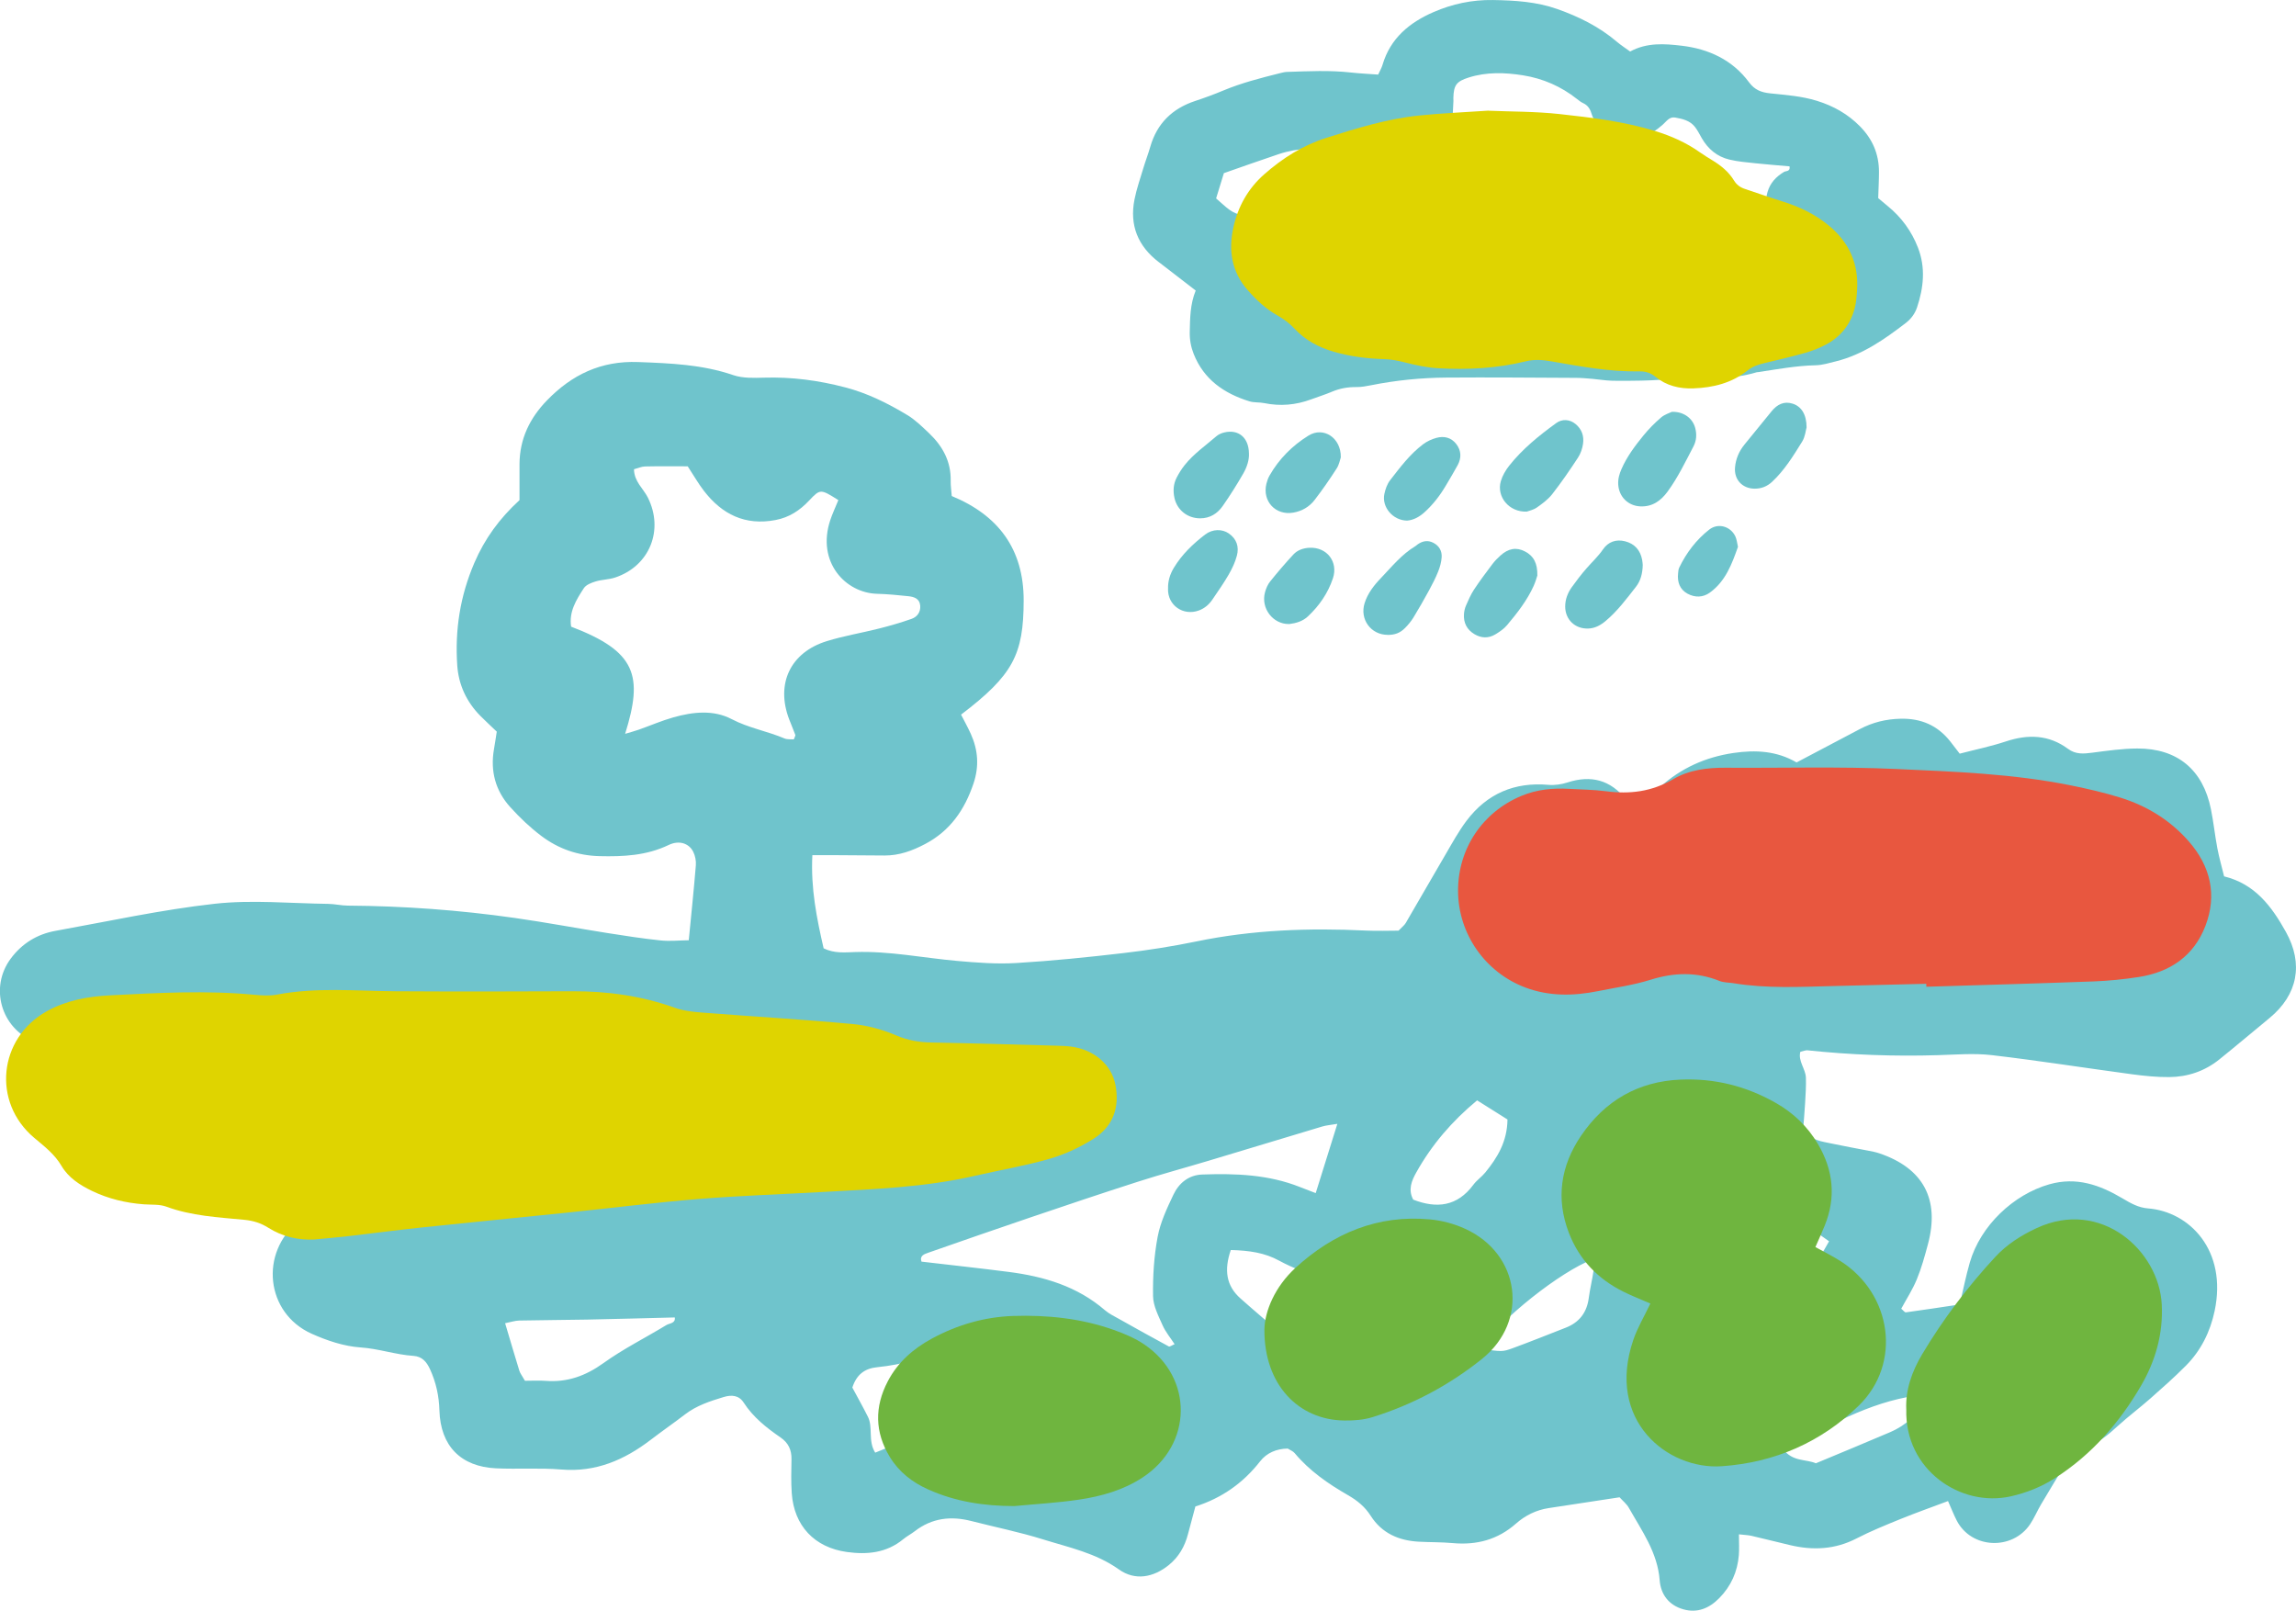
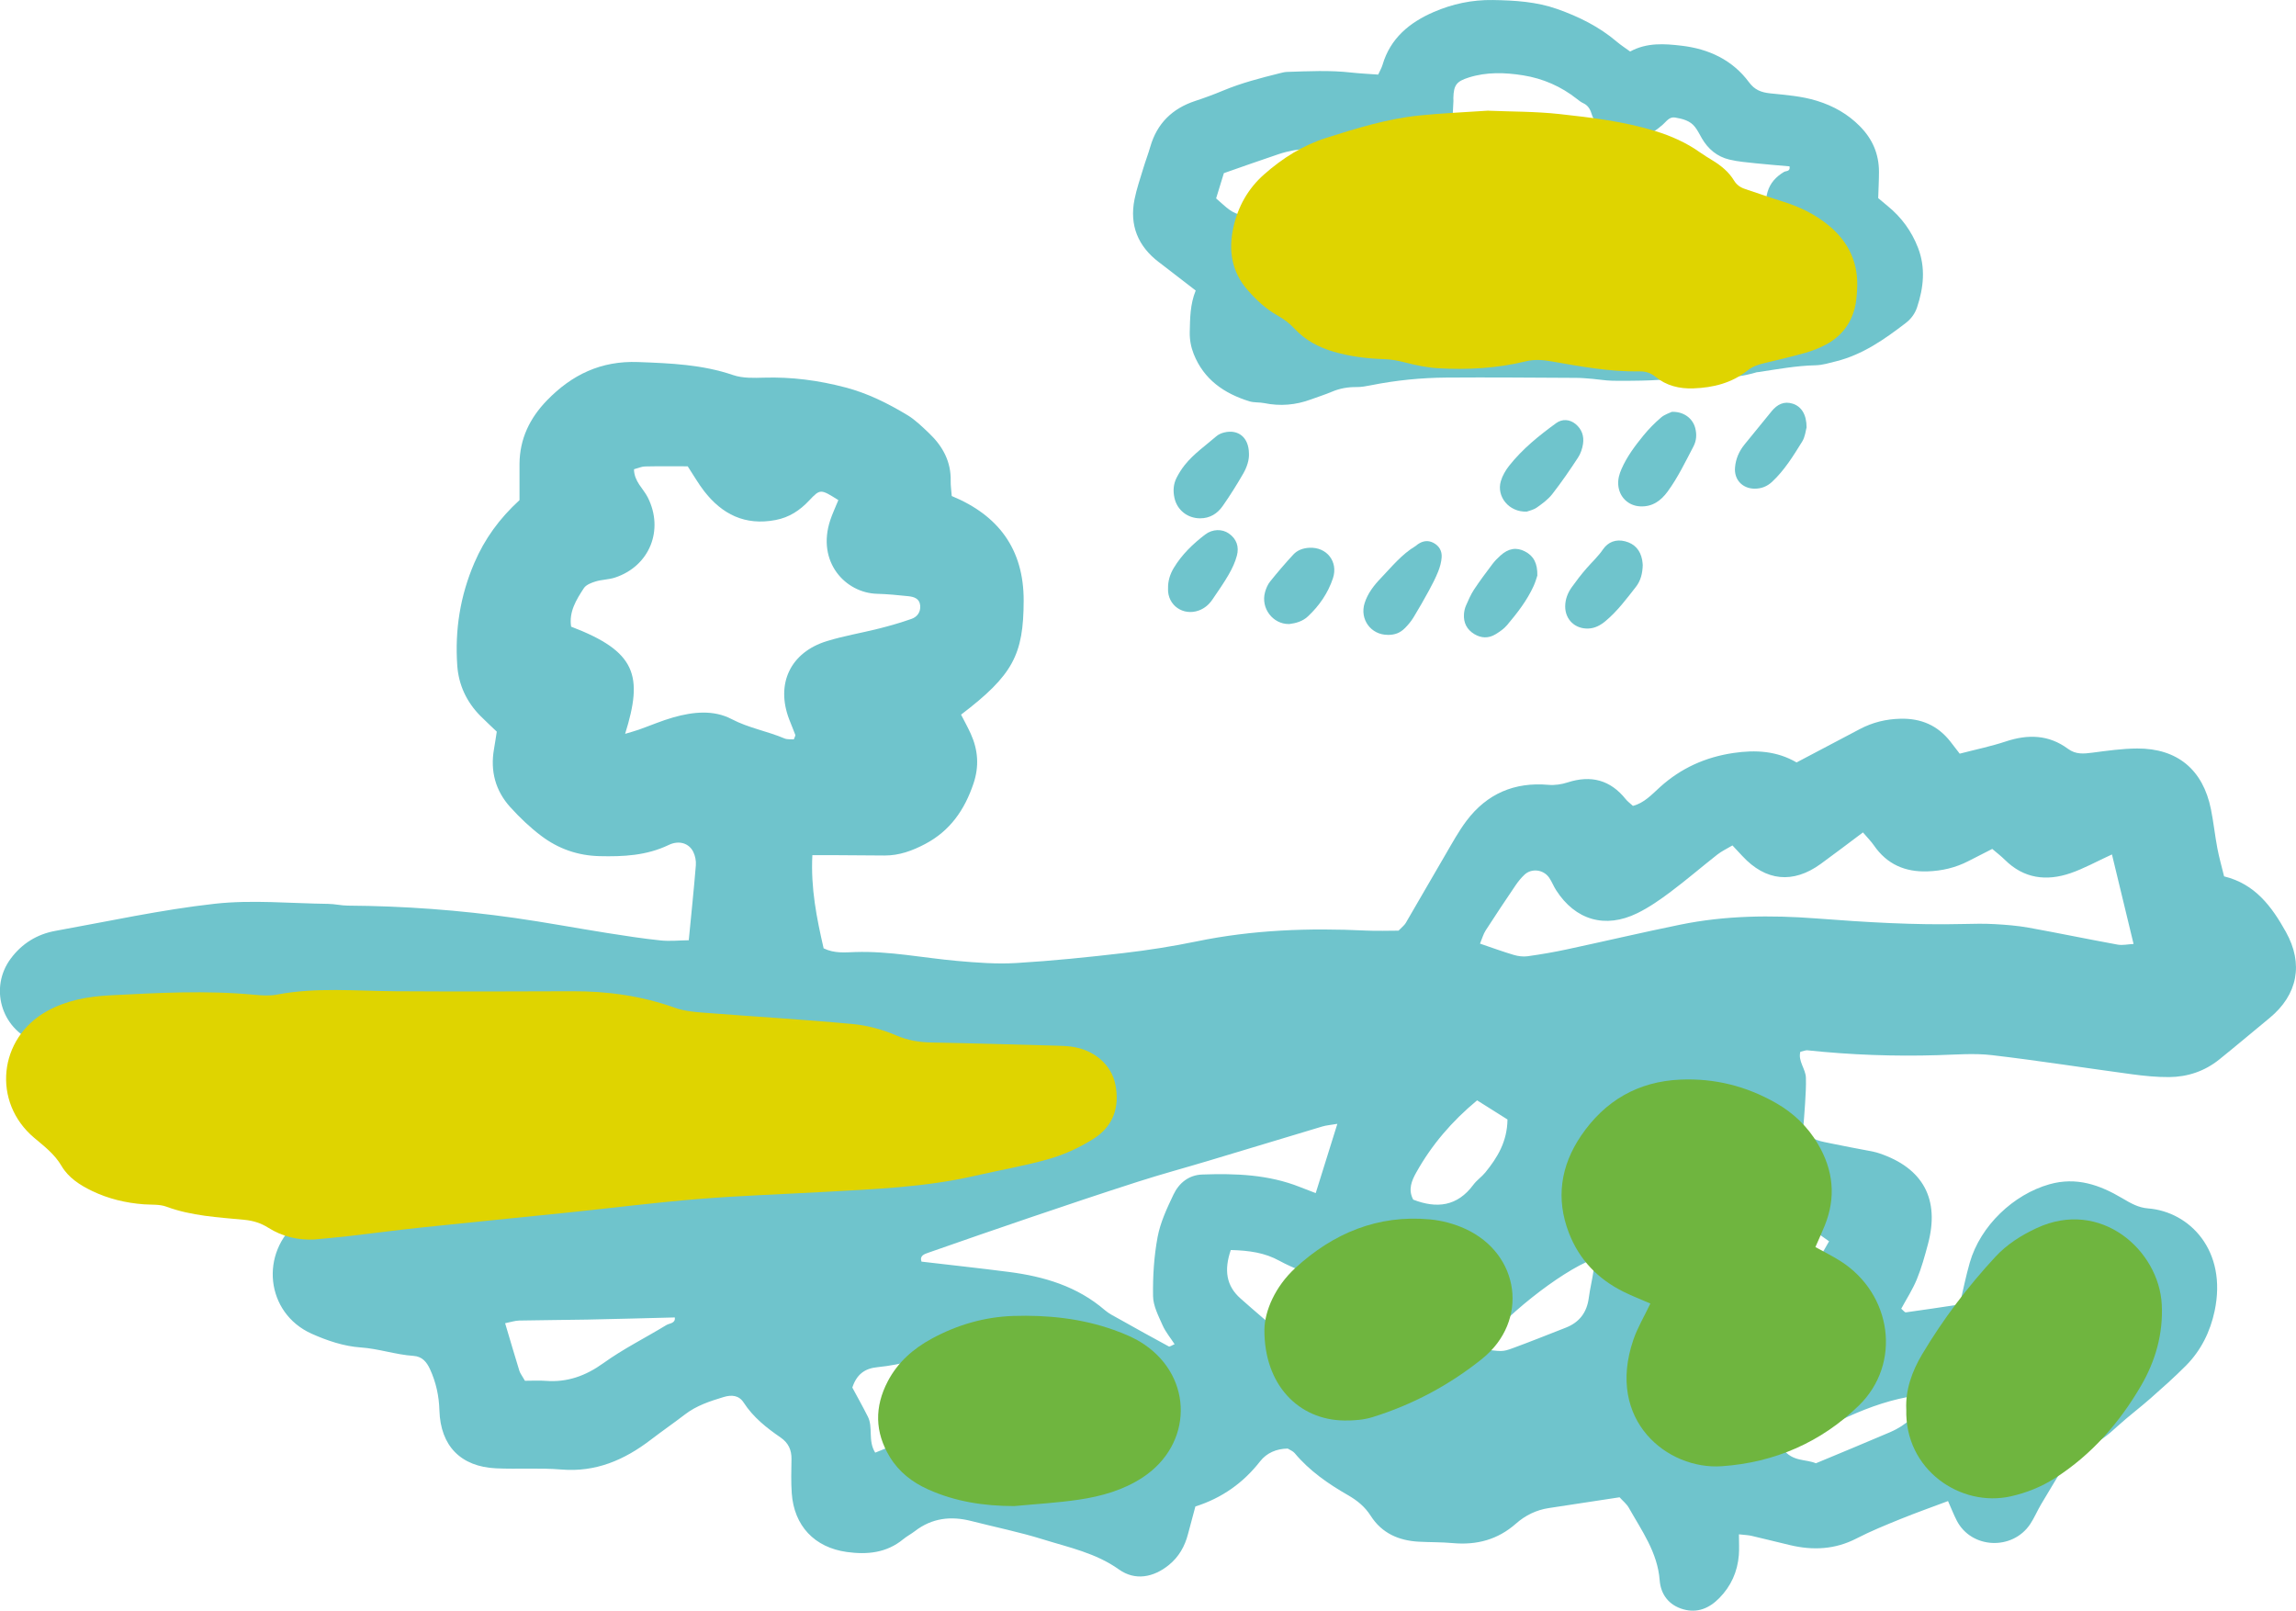
<svg xmlns="http://www.w3.org/2000/svg" version="1.1" viewBox="0 0 866.24 607.63">
  <defs>
    <style>
      .cls-1, .cls-2, .cls-3, .cls-4, .cls-5 {
        stroke-width: 0px;
      }

      .cls-1, .cls-3 {
        fill: #6fc4cc;
      }

      .cls-2 {
        fill: #e8573f;
      }

      .cls-2, .cls-3, .cls-4, .cls-5 {
        mix-blend-mode: multiply;
      }

      .cls-4 {
        fill: #6fb53f;
      }

      .cls-5 {
        fill: #dfd400;
      }

      .cls-6 {
        isolation: isolate;
      }
    </style>
  </defs>
  <g class="cls-6">
    <g id="Laag_1" data-name="Laag 1">
      <g>
        <path class="cls-3" d="M259.86,354.7c.96-9.91,1.92-19.08,2.67-28.26.14-1.68-.24-3.61-.99-5.11-1.59-3.18-5.3-4.46-9.24-2.57-8.37,4.02-17.1,4.44-26.15,4.22-8.24-.21-15.49-2.79-21.88-7.59-4.25-3.19-8.17-6.94-11.75-10.89-5.59-6.17-7.6-13.6-6.15-21.88.37-2.09.67-4.19,1.05-6.61-2.11-2.02-4.18-3.92-6.16-5.91-5.24-5.29-8.25-11.74-8.75-19.09-.91-13.35,1.08-26.16,6.45-38.66,3.92-9.12,9.45-16.71,17.04-23.68,0-4.44-.03-9.06,0-13.67.07-9.44,3.87-17.27,10.36-23.96,9.41-9.7,20.38-14.98,34.37-14.46,12.2.46,24.2.92,35.91,4.93,3.58,1.22,7.75,1.07,11.63.96,10.44-.31,20.58,1.03,30.7,3.69,8.45,2.22,16.04,6.02,23.37,10.44,3.02,1.82,5.62,4.4,8.2,6.85,5.12,4.87,8.3,10.67,8.14,17.99-.04,1.76.24,3.54.4,5.69,17.54,7.24,27.17,19.96,27.13,39.45-.04,20.43-4.04,28.1-23.62,43.02,1.19,2.34,2.54,4.74,3.67,7.24,2.76,6.1,3.21,12.26,1.02,18.75-3.33,9.88-8.78,17.83-18.24,22.81-4.84,2.55-9.77,4.36-15.27,4.34-6.79-.03-13.58-.1-20.37-.14-2.09-.01-4.17,0-6.91,0-.65,12.53,1.65,23.84,4.25,35.16,4.12,2,8.12,1.52,11.95,1.4,12.93-.41,25.56,2.2,38.33,3.34,7.45.66,15.01,1.25,22.45.8,13.52-.81,27.01-2.19,40.47-3.76,9.21-1.07,18.41-2.52,27.48-4.39,21.16-4.38,42.49-5.13,63.97-4.09,4.23.2,8.49.03,12.25.03,1.28-1.34,2.2-2,2.72-2.89,5.05-8.62,9.99-17.3,15.05-25.92,2.52-4.3,4.92-8.72,7.91-12.68,7.71-10.19,18.06-14.64,30.87-13.52,2.38.21,4.95-.17,7.23-.91,8.84-2.86,16.15-.95,21.98,6.37.64.81,1.53,1.43,2.67,2.48,4.22-1.07,7.12-4.28,10.21-7.08,7.93-7.17,17.15-11.32,27.74-12.88,8.38-1.23,16.36-.78,23.79,3.57,8.14-4.29,16-8.42,23.84-12.57,4.82-2.55,9.9-3.8,15.41-3.92,7.73-.17,13.94,2.5,18.72,8.54,1.09,1.38,2.15,2.79,3.58,4.64,5.87-1.53,11.76-2.74,17.43-4.62,8.35-2.77,16.21-2.55,23.43,2.8,2.93,2.17,5.89,1.87,9.15,1.45,5.64-.73,11.32-1.56,16.99-1.58,15.13-.06,24.79,8.02,27.78,22.88.99,4.89,1.5,9.88,2.43,14.79.66,3.47,1.64,6.87,2.54,10.57,11.71,2.86,17.99,11.4,23.31,20.95,6.71,12.04,4.49,23.71-6.17,32.49-6.33,5.22-12.6,10.52-18.99,15.66-5.48,4.4-11.9,6.56-18.86,6.62-4.62.04-9.28-.43-13.87-1.04-17.68-2.37-35.32-5.16-53.04-7.24-6.69-.78-13.57-.19-20.36.01-16.46.5-32.86-.1-49.23-1.83-.66-.07-1.36.27-2.66.55-.96,3.49,1.98,6.44,2.09,9.77.11,3.19-.12,6.4-.3,9.6-.2,3.53-.53,7.05-.77,10.18,3.09,3.96,7.13,4.29,10.9,5.1,4.53.97,9.11,1.77,13.66,2.66,1.4.28,2.82.53,4.17.99,16.61,5.6,22.93,17.34,18.38,34.31-1.2,4.48-2.44,8.99-4.2,13.26-1.59,3.86-3.91,7.43-5.87,11.06.74.61,1.3,1.44,1.74,1.38,6.69-.91,13.36-1.94,20.32-2.98,1.3-5.48,2.33-10.71,3.8-15.8,4.02-13.94,16.49-25.69,30.01-29.53,10.24-2.91,19.06.25,27.52,5.26,3.13,1.85,6.01,3.55,9.76,3.84,15.62,1.23,29.93,15.84,25.08,38.71-1.66,7.82-5.15,14.9-10.84,20.62-4.27,4.3-8.82,8.33-13.37,12.35-4.02,3.54-8.32,6.76-12.28,10.36-3.74,3.39-7.44,6.69-12.5,7.95-2.94.73-5.02,2.66-6.56,5.19-3.33,5.48-6.67,10.95-9.93,16.47-1.45,2.45-2.55,5.13-4.13,7.49-6.72,9.99-22.17,9.28-27.66-1.35-1.13-2.18-2.02-4.49-3.31-7.39-6.09,2.29-12.04,4.39-17.88,6.76-5.62,2.28-11.27,4.58-16.65,7.35-8.08,4.17-16.38,4.56-24.99,2.53-4.87-1.14-9.71-2.39-14.58-3.51-1.29-.3-2.64-.33-4.79-.58,0,3.01.16,5.44-.03,7.84-.51,6.27-2.94,11.71-7.39,16.23-3.8,3.86-8.3,5.73-13.6,4.21-5.37-1.53-8.47-5.56-8.88-10.96-.8-10.48-6.74-18.64-11.62-27.3-.83-1.48-2.28-2.62-3.51-3.99-9.09,1.39-17.88,2.74-26.66,4.06-4.74.71-8.89,2.75-12.43,5.87-6.87,6.07-14.83,8.17-23.83,7.35-4.27-.39-8.57-.3-12.86-.53-7.55-.41-13.93-3.2-18.11-9.76-2.19-3.44-5.08-5.78-8.59-7.8-7.45-4.28-14.51-9.15-20.1-15.85-.65-.78-1.76-1.17-2.62-1.72-4.27.06-7.95,1.65-10.43,4.83-6.35,8.12-14.34,13.81-24.41,17.02-.96,3.59-1.91,7-2.79,10.42-1.2,4.63-3.45,8.59-7.2,11.64-5.84,4.75-12.78,6.02-18.84,1.7-8.74-6.23-18.9-8.31-28.71-11.37-8.85-2.76-17.98-4.6-26.97-6.9-7.71-1.98-14.87-1.16-21.32,3.81-1.41,1.09-3.03,1.92-4.4,3.05-6.3,5.19-13.62,5.88-21.29,4.81-12.19-1.7-19.9-9.88-20.76-22.16-.3-4.27-.17-8.58-.1-12.86.06-3.5-1.19-6.16-4.12-8.18-5.32-3.65-10.33-7.62-13.92-13.16-1.8-2.78-4.54-3.01-7.6-2.08-5.15,1.56-10.21,3.21-14.56,6.56-4.25,3.26-8.66,6.31-12.92,9.57-9.95,7.61-20.73,12.28-33.7,11.2-8.17-.68-16.44-.07-24.65-.45-13.25-.62-20.95-8.4-21.36-21.82-.16-5.5-1.27-10.57-3.52-15.51-1.27-2.78-2.97-4.87-6.26-5.09-6.75-.45-13.16-2.73-20.01-3.19-6.25-.43-12.65-2.58-18.44-5.18-17.34-7.79-19.74-30.57-4.82-42.48,6.69-5.34,14.71-7.19,22.79-8.68,20.43-3.77,41.03-5.57,61.83-5.08,11.08.26,22.17.02,33.24.29,10.43.26,20.61-1.74,30.87-2.98,1.72-.21,3.38-.93,5.54-1.56-.62-12.18-.14-24.25-4.12-36.21-4-.74-7.8-1.82-11.67-2.1-21.04-1.55-41.81-4.8-62.55-8.69-13.27-2.49-26.78-4.09-40.39-4.41-8.91-.21-17.83-1.03-26.71-1.87-17.86-1.68-35.6-1.65-53.43.94-14.12,2.05-28.43,2.76-42.64,4.24-4.4.46-8.57,0-12.61-1.63-12.52-5.07-16.89-20.4-8.86-31.25,4.22-5.7,9.95-9.25,16.9-10.5,20-3.6,39.93-7.98,60.09-10.22,14.09-1.56,28.52-.14,42.8.04,2.49.03,4.97.65,7.45.66,21.09.14,42.08,1.68,62.95,4.65,11.66,1.66,23.24,3.84,34.87,5.68,6.7,1.06,13.41,2.1,20.15,2.8,3.44.36,6.95-.02,10.58-.07ZM316.29,188.66c-6.68-4.19-6.81-4.31-11.01.16-3.54,3.76-7.5,6.37-12.67,7.36-11.49,2.2-20.22-2.14-27.06-11.04-2.13-2.77-3.87-5.84-6.09-9.22-5.47,0-10.79-.07-16.11.05-1.31.03-2.6.64-4.16,1.06.08,4.67,3.51,7.25,5.21,10.63,6.18,12.28.69,25.93-12.38,30.23-2.34.77-4.93.74-7.29,1.46-1.62.49-3.62,1.26-4.46,2.55-2.88,4.39-5.68,8.96-4.79,14.51,24.62,9.38,27.22,18.49,20.37,40.43,2.04-.62,3.63-1.03,5.18-1.58,4.36-1.54,8.63-3.4,13.07-4.65,7.34-2.06,15.07-2.92,21.94.68,6.4,3.35,13.4,4.52,19.91,7.28,1.1.47,2.49.27,3.54.36.38-1.05.67-1.42.58-1.66-.74-1.98-1.56-3.92-2.32-5.88-5.14-13.41.42-25.28,14.21-29.53,6.45-1.99,13.16-3.09,19.71-4.75,4.12-1.04,8.23-2.23,12.24-3.64,2.13-.75,3.46-2.55,3.27-4.98-.22-2.72-2.36-3.35-4.53-3.58-3.9-.41-7.81-.8-11.73-.9-11.95-.31-22.91-12-17.68-27.78.78-2.35,1.85-4.61,3.05-7.56ZM796.8,322.34c-5.96,2.74-10.66,5.37-15.67,7.08-9.09,3.1-17.59,2.04-24.75-5.07-1.45-1.44-3.1-2.68-4.74-4.09-3.29,1.68-6.15,3.11-8.98,4.58-4.84,2.51-9.97,3.7-15.43,3.89-8.52.29-15.31-2.68-20.22-9.78-1.13-1.63-2.56-3.05-4.15-4.92-5.64,4.22-10.74,8.11-15.93,11.88-10.46,7.59-20.78,6.52-29.56-2.96-1.18-1.27-2.36-2.53-3.75-4.01-2.13,1.27-4.07,2.17-5.71,3.46-5.9,4.63-11.59,9.54-17.59,14.03-3.98,2.99-8.14,5.89-12.59,8.07-12.14,5.95-23.4,2.61-30.64-8.68-.96-1.5-1.6-3.21-2.6-4.68-2.12-3.11-6.6-3.69-9.3-1.18-1.29,1.2-2.43,2.62-3.43,4.09-3.8,5.61-7.57,11.25-11.24,16.95-.89,1.39-1.33,3.06-2.14,4.99,4.63,1.57,8.63,3.04,12.71,4.25,1.66.49,3.53.74,5.23.51,4.94-.69,9.87-1.53,14.75-2.58,14.3-3.06,28.54-6.42,42.87-9.34,16.93-3.46,34.12-3.65,51.25-2.35,18.52,1.41,37.03,2.57,55.61,2.1,3.93-.1,7.87-.17,11.79.05,4.26.24,8.54.58,12.74,1.33,11.23,2.02,22.4,4.36,33.62,6.4,1.85.34,3.85-.14,6.01-.25-2.76-11.41-5.33-22.07-8.16-33.79ZM496.4,450.09c2.84-9.09,5.34-17.08,8.16-26.12-2.47.43-4.14.54-5.71,1.01-14.32,4.28-28.61,8.64-42.93,12.93-8.87,2.66-17.81,5.07-26.62,7.9-13.57,4.35-27.08,8.9-40.58,13.48-12.82,4.34-25.6,8.8-38.38,13.26-1.6.56-3.45,1.13-2.68,3.4,11.06,1.3,22.02,2.48,32.95,3.89,13.28,1.71,25.81,5.42,36.24,14.42,1.6,1.38,3.59,2.32,5.45,3.37,6.2,3.48,12.41,6.94,18.67,10.32.35.19,1.13-.42,2.19-.85-1.57-2.42-3.42-4.61-4.53-7.13-1.56-3.54-3.55-7.31-3.6-11-.12-7.45.35-15.02,1.72-22.33,1.03-5.51,3.53-10.83,5.97-15.96,2.07-4.36,5.75-7.41,10.87-7.59,12.52-.45,24.96-.01,36.84,4.71,1.61.64,3.24,1.25,5.99,2.31ZM420.66,537.9c-2.47-1.68-4.91-3.79-7.72-5.14-7.42-3.58-14.23-7.97-20.74-13.03-2.94-2.28-6.93-3.59-10.65-4.42-5.89-1.32-12.03-1.49-17.91-2.83-6.5-1.48-12.67-.75-18.97.81-4.47,1.1-9.02,2.04-13.6,2.48-4.88.47-7.89,2.79-9.5,7.69,1.89,3.53,3.97,7.23,5.88,11.02,2.02,4.02-.07,9.06,2.75,13.54,2.48-1.03,4.44-1.75,6.32-2.64,10.64-5.05,21.6-6.31,33.27-4.08,13.27,2.54,26.59,4.77,39.56,8.7,2.91.88,6.02,1.09,9.29,1.64.8-3.12,1.57-5.48,1.97-7.89.28-1.7.05-3.49.05-5.84ZM464.35,471.58c-2.57,7.55-1.75,13.48,3.68,18.28,5.6,4.95,11.23,9.87,17.15,14.41,1.82,1.4,4.76,2.38,6.96,2.04,7.02-1.07,13.96-2.72,20.86-4.44,2.55-.63,3.39-3.86,1.89-6.18-.95-1.48-2-3.06-3.38-4.08-4-2.95-8-6-12.35-8.35-5.32-2.87-11.18-4.72-16.47-7.63-5.54-3.05-11.33-3.87-18.35-4.06ZM381.66,410.23c-.15-.58-.3-1.16-.45-1.74-1.4-.13-2.8-.38-4.2-.36-14.96.16-29.87-.31-44.78-1.89-7.28-.77-14.84-.9-22.48,1.33-.6,8.29-1.34,16.22.55,24.73,22.92-4.78,43.86-13.93,65.8-19.64,1.93-.5,3.7-1.61,5.55-2.43ZM604.57,442.06q16.4-2.38,26.51,4.71c7.42-3.17,12.28-9.14,16.41-15.88,2.05-3.34,3.86-6.77,2.62-11.34-5.06-2.5-10.29-4.52-16-5.21-6.72-.81-12.67.31-17.12,6.08-1.73,2.24-3.67,4.46-5.94,6.1-5.14,3.71-7.05,8.63-6.49,15.54ZM675.13,457.69c-10.27,3.68-18.28,10.02-25.15,17.82-2.52,2.87-4.48,6.31-4.04,10.68,5.32,3.91,11.08,6.44,17.47,7.46,5.25.84,9.92-.27,13.3-4.7,2.36-3.09,4.69-6.22,6.8-9.49,2.25-3.49,4.23-7.17,6.57-11.18-5.4-3.82-10.23-7.24-14.96-10.58ZM198.05,520.9c2.86,0,5.35-.16,7.81.03,8.18.63,15.1-1.87,21.83-6.71,7.47-5.37,15.82-9.52,23.71-14.33,1.18-.72,3.51-.61,3.19-2.88-11.11.28-22.1.59-33.08.81-8.54.17-17.09.17-25.64.36-1.6.04-3.19.59-5.3,1.01,1.93,6.47,3.61,12.23,5.38,17.95.3.98,1.01,1.83,2.1,3.76ZM568.75,422.33c-4.13-2.6-7.67-4.83-11.46-7.22-9.57,7.93-17.15,16.82-22.95,27.19-1.72,3.08-3.2,6.46-1.15,10.27,8.84,3.43,16.61,2.6,22.7-5.64,1.26-1.7,3.13-2.95,4.48-4.6,4.57-5.61,8.27-11.62,8.38-20.01ZM801.41,484.45c-2.05-2.06-4.17-4.43-6.54-6.52-7.82-6.9-19.93-4.6-22.97,7.8-1.66,6.75-1.67,13.44.35,20.02.52,1.72,2.36,3.03,3.84,4.83,7.82-5.62,14.78-11.1,21.1-17.34,1.49-1.47,2.66-3.31,3.72-5.14.48-.84.32-2.06.52-3.65ZM558.53,508.82c8.13,1.1,8.19,1.25,12.29-.25,6.69-2.45,13.3-5.12,19.94-7.71,5.12-2,7.94-5.73,8.66-11.21.46-3.52,1.34-6.99,1.83-10.51.17-1.25-.26-2.58-.43-4.01-12.15,4.64-34.61,22.41-42.29,33.68ZM727.94,526.8c-2.7-.2-3.76-.46-4.77-.33-18.36,2.54-33.9,11.94-50.41,20.23,3.52,4.82,8.67,3.71,12.33,5.33,9.65-4.03,18.86-7.81,28-11.73,6.01-2.57,10.58-6.79,14.84-13.51ZM625.15,513.8c-3.11,4.76-8,7.74-10.15,13.74,4.51,1.36,8.46,2.56,12.51,3.78,3.66-3.53,6.28-7.06,6.71-12.48-2.77-1.54-5.48-3.05-9.07-5.05Z" />
        <path class="cls-5" d="M118.63,467.6c-6.29.31-12.12-1.1-17.42-4.44-2.79-1.76-5.69-2.66-9-2.98-9.92-.96-19.92-1.44-29.46-4.97-2.58-.95-5.64-.67-8.48-.88-6.83-.51-13.4-2.08-19.58-5.06-4.57-2.2-8.89-5.01-11.46-9.39-2.63-4.48-6.48-7.4-10.31-10.62-16-13.44-13.53-37.6,4.76-47.78,7.33-4.08,15.39-5.55,23.67-5.98,18.18-.94,36.36-1.95,54.55-.23,2.83.27,5.8.47,8.56-.05,14.91-2.85,29.91-1.36,44.89-1.27,22.15.13,44.3.11,66.45,0,13.34-.07,26.29,1.74,38.9,6.26,3.27,1.17,6.91,1.53,10.42,1.8,18.86,1.47,37.76,2.57,56.59,4.31,5.58.52,11.28,2.08,16.43,4.3,4.45,1.91,8.76,2.59,13.46,2.67,15.71.29,31.42.77,47.13,1.2,1.78.05,3.58.11,5.35.34,8.59,1.11,15.21,6.69,16.73,14.33,1.71,8.57-.88,15.83-8.26,20.46-5.08,3.19-10.72,5.84-16.47,7.51-9.23,2.67-18.77,4.26-28.15,6.42-18.9,4.37-38.18,5.05-57.43,6.12-15.69.88-31.41,1.39-47.07,2.66-16.36,1.33-32.66,3.4-49,5.09-18.46,1.91-36.94,3.7-55.4,5.65-9.22.97-18.42,2.21-27.63,3.27-4.25.49-8.52.84-12.77,1.25Z" />
-         <path class="cls-2" d="M726.75,371.14c-11.77.28-23.55.55-35.32.85-12.49.32-24.98.97-37.41-1.07-1.76-.29-3.66-.2-5.27-.85-8.64-3.48-17.15-3.23-26-.46-6.43,2.01-13.19,2.95-19.83,4.29-9.25,1.86-18.45,2.02-27.43-1.36-15.16-5.7-25.3-20.25-25.39-36.31-.09-16.01,9.2-29.91,24.02-36.03,5.74-2.37,11.71-2.95,17.83-2.6,4.63.27,9.29.29,13.88.89,9.06,1.2,17.39.19,25.56-4.61,5.82-3.42,12.76-4.3,19.67-4.25,21.42.15,42.88-.5,64.26.47,22.07,1,44.24,1.8,66.01,6.2,6.28,1.27,12.56,2.71,18.67,4.61,10.06,3.14,18.87,8.56,25.83,16.55,8.16,9.36,10.72,20.19,6.21,31.9-4.36,11.3-13.31,17.38-25.09,19.21-5.63.88-11.35,1.45-17.05,1.67-21.04.78-42.08,1.36-63.13,2.01-.01-.37-.02-.74-.03-1.12Z" />
        <path class="cls-4" d="M622.65,491.76c-3.62-1.58-6.92-2.86-10.08-4.42-9.66-4.78-16.74-12.1-20.64-22.19-5.02-12.99-3.11-25.38,4.57-36.68,8.95-13.17,21.44-20.52,37.63-21.19,12.83-.53,24.72,2.47,35.85,8.8,6.67,3.79,12.01,8.93,15.9,15.51,5.8,9.82,6.89,20.1,2.55,30.78-1.05,2.6-2.23,5.15-3.51,8.09,3.42,1.9,6.58,3.45,9.54,5.34,19.32,12.35,23.15,38.59,6.81,54.49-14.12,13.74-31.68,21.48-51.71,22.85-20.41,1.4-43.77-17.21-33.32-47.71,1.58-4.6,4.13-8.86,6.42-13.67Z" />
        <path class="cls-4" d="M719.2,531.63c-.33-7.24,2.12-14.23,6.02-20.77,7.88-13.2,17.11-25.39,27.55-36.67,4.42-4.78,9.8-8.18,15.68-10.91,24.13-11.2,46.07,8.39,47.14,28.81.58,11.07-2.39,21.36-7.8,30.65-8.14,13.97-18.64,26.05-32.46,34.88-5.14,3.29-10.66,5.51-16.67,6.87-18.89,4.28-40.12-9.97-39.45-32.86Z" />
        <path class="cls-4" d="M382.58,568.17c-11.27-.02-22.09-1.64-32.41-6.28-6.02-2.71-11.01-6.58-14.46-12.25-5.68-9.34-5.81-18.88-.78-28.51,3.76-7.21,9.61-12.33,16.66-16.15,9.56-5.18,19.84-8.17,30.66-8.53,12.89-.42,25.68.91,37.94,5.26,4,1.42,8.05,3.12,11.53,5.49,18.64,12.65,18.26,37.77-.61,50.17-7.31,4.8-15.58,7.12-24.07,8.38-8.09,1.2-16.3,1.65-24.45,2.43Z" />
        <path class="cls-4" d="M477.04,501.51c.15-6.97,4.01-16.13,11.67-23.16,14.28-13.1,31.08-20.16,50.78-18.33,4.53.42,9.21,1.67,13.35,3.57,20.71,9.51,24.1,34.78,6.32,49.04-12.31,9.88-26.21,17.3-41.37,22-3.33,1.03-7.03,1.3-10.55,1.26-17.36-.18-30.36-13.54-30.2-34.39Z" />
      </g>
      <path class="cls-1" d="M451.13,109.61c-4.86-3.75-9.16-7.06-13.45-10.37-.15-.11-.3-.22-.45-.33-7.91-6.02-11.15-13.93-9.2-23.69.8-4.01,2.17-7.92,3.35-11.85.81-2.69,1.83-5.31,2.6-8,2.54-8.81,8.28-14.41,16.91-17.27,3.55-1.17,7.07-2.46,10.51-3.9,6.93-2.9,14.17-4.76,21.43-6.57.9-.23,1.83-.47,2.75-.5,8.05-.26,16.09-.68,24.14.23,3.33.37,6.68.52,10.24.78.63-1.39,1.3-2.5,1.65-3.7,2.94-10.01,10.2-15.96,19.26-19.89,7.06-3.06,14.46-4.66,22.35-4.54,8.31.13,16.46.63,24.31,3.4,8.15,2.88,15.84,6.68,22.49,12.35,1.54,1.31,3.27,2.41,5,3.68,6.32-3.46,13.03-2.95,19.44-2.19,10.12,1.19,19.12,5.29,25.41,13.79,2.09,2.83,4.53,3.82,7.99,4.18,5.92.62,11.9,1.03,17.68,2.83,6.21,1.93,11.6,4.95,16.21,9.63,4.75,4.82,7.14,10.45,7.15,17.13,0,3.17-.18,6.34-.29,9.93,1.04.87,2.29,1.95,3.57,2.99,5.2,4.23,9.02,9.47,11.44,15.71,2.92,7.54,2.13,15.06-.35,22.51-.78,2.34-2.24,4.34-4.21,5.86-8.05,6.18-16.31,11.99-26.37,14.5-2.53.63-5.11,1.43-7.69,1.49-7.33.16-14.48,1.5-21.68,2.58-.18.03-.38,0-.56.06-9.5,2.87-19.26,2.21-28.98,2.28-2.41.02-4.83.41-7.24.56-2.43.15-4.86.27-7.29.31-3.75.06-7.5.14-11.24.03-2.41-.07-4.82-.49-7.23-.7-2.05-.17-4.1-.36-6.15-.37-16.3-.08-32.59-.23-48.89-.11-9.54.07-19.03,1.01-28.4,2.88-1.82.36-3.7.72-5.54.7-3.24-.04-6.3.49-9.29,1.76-2.58,1.09-5.27,1.93-7.9,2.9-5.76,2.13-11.62,2.63-17.66,1.39-1.82-.37-3.81-.13-5.56-.67-9.53-2.95-17.2-8.21-21.03-17.87-1.04-2.62-1.55-5.37-1.49-8.24.12-5.24.13-10.48,2.24-15.67ZM458.8,74.83c1.59,1.4,2.69,2.41,3.84,3.37,3.2,2.66,6.29,3.86,10.68,1.8,5.73-2.69,11.46-1.24,16.2,2.87,4.91,4.25,6.65,9.78,5.48,16.2-.7,3.83-2.71,6.95-5.22,9.78-1.74,1.96-3.67,3.75-5.39,5.73-.71.82-1.14,1.9-1.59,2.9-.26.57.67,1.52,1.33,1.42.54-.09,1.09-.2,1.61-.37,7.12-2.35,14.3-4.46,21.91-4.36.74,0,1.48-.26,2.22-.32,8-.6,15.83-2.97,23.95-2.43.73.05,1.48-.15,2.23-.23,2.96-.33,5.92-.93,8.89-.95,18.73-.16,37.46-.21,56.19-.23,2.42,0,4.83.53,7.26.62,4.1.16,8.27.67,12.3.15,8.01-1.02,16.04-1.04,24.08-1.28,2.6-.08,5.23-.16,7.8-.52,3.14-.44,6.21-1.52,9.35-1.72,5.75-.37,11.44-1.78,17.31-.75,5.3.94,10.41-.62,15.38-2.32,1.69-.58,3.54-1.26,4.47-3.31-.66-2.25-2.22-3.77-4.34-4.72-3.23-1.47-6.48-2.92-9.78-4.22-3.47-1.37-7.1-2.39-10.52-3.86-6.45-2.78-9.47-9.17-7.59-15.63.99-3.42,3.21-5.8,6.25-7.61.71-.42,2.45-.07,2.05-2.09-4.25-.38-8.52-.69-12.77-1.15-3.34-.36-6.72-.62-9.97-1.41-4.56-1.1-7.99-3.95-10.35-8.04-.84-1.45-1.58-3-2.61-4.3-1.86-2.36-4.66-3.03-7.45-3.51-2.2-.38-3.29,1.47-4.66,2.67-2.27,1.98-4.67,3.73-7.53,4.79-8.23,3.05-15.52-.85-18.6-7.05-.33-.67-.61-1.37-.83-2.08-.52-1.69-1.43-3-3.1-3.77-.84-.38-1.59-.99-2.32-1.56-6-4.74-12.83-7.72-20.32-8.92-6.86-1.09-13.79-1.32-20.55.83-4.62,1.46-5.64,2.88-5.77,7.7-.01.37.05.75.03,1.12-.27,4.47-.35,8.97-.88,13.42-.72,6.1-5.64,11.34-11.4,12.44-4.59.88-9.05.47-12.77-2.64-3.68-3.08-7.93-3.96-12.53-4.02-1.87-.02-3.77-.03-5.6-.35-7.68-1.34-15.28-1.26-22.72,1.22-6.9,2.3-13.75,4.76-20.71,7.18-1,3.26-1.92,6.27-2.93,9.53Z" />
      <path class="cls-1" d="M630.73,155.37c4.45-.17,7.84,2.41,8.82,5.99.66,2.42.54,4.82-.65,7.08-3.03,5.78-5.85,11.68-9.72,16.98-2.56,3.5-5.76,5.82-10.33,5.61-4.59-.21-8.02-3.6-8.32-8.2-.14-2.11.42-4.04,1.26-5.95,2.05-4.67,5.08-8.7,8.26-12.6,1.99-2.44,4.24-4.72,6.63-6.77,1.35-1.16,3.21-1.71,4.05-2.13Z" />
      <path class="cls-1" d="M575.98,193.01c-6.72.23-11.43-5.69-9.75-11.46.61-2.09,1.79-4.13,3.15-5.85,5.02-6.35,11.28-11.39,17.78-16.11,2.25-1.63,5.1-1.41,7.25.35,2.39,1.95,3.27,4.59,2.84,7.5-.26,1.79-.9,3.68-1.89,5.19-3.07,4.68-6.24,9.31-9.68,13.72-1.57,2.02-3.75,3.64-5.87,5.12-1.32.92-3.06,1.25-3.83,1.55Z" />
      <path class="cls-1" d="M471.21,171c.14,2.48-.75,5.19-2.13,7.61-2.41,4.2-5,8.32-7.78,12.29-1.99,2.85-4.8,4.64-8.51,4.64-4.73,0-8.68-3.08-9.69-7.7-.58-2.64-.41-5.24.83-7.65.85-1.65,1.85-3.25,3-4.7,3.4-4.28,7.9-7.38,11.99-10.92.81-.7,1.93-1.18,2.99-1.43,5.29-1.27,9.21,1.9,9.29,7.85Z" />
      <path class="cls-1" d="M619.78,213.15c-.08,3.19-.8,5.96-2.55,8.2-3.56,4.56-7.03,9.23-11.52,12.97-1.9,1.58-3.99,2.73-6.57,2.8-4.91.13-8.6-3.36-8.62-8.29,0-2.72.94-5.16,2.49-7.32,1.74-2.43,3.56-4.82,5.53-7.07,2.08-2.39,4.41-4.51,6.23-7.18,1.94-2.83,4.93-3.95,8.38-3.05,3.61.94,5.72,3.36,6.41,7.02.14.73.17,1.48.22,1.92Z" />
      <path class="cls-1" d="M523.59,239.5c-6.37.02-10.66-5.86-8.75-11.95,1.15-3.68,3.53-6.74,6.05-9.36,4.11-4.29,7.9-9.04,13.13-12.17.32-.19.58-.48.89-.69,1.83-1.26,3.78-1.62,5.82-.58,2.23,1.13,3.35,3.1,3.18,5.5-.12,1.83-.64,3.69-1.33,5.4-.97,2.42-2.18,4.77-3.43,7.07-1.88,3.44-3.82,6.86-5.86,10.2-.87,1.42-1.97,2.75-3.14,3.94-1.93,1.96-3.87,2.65-6.57,2.66Z" />
      <path class="cls-1" d="M580.03,217.08c-.29.84-.72,2.46-1.41,3.97-2.5,5.5-6.19,10.23-10.05,14.8-1.17,1.39-2.79,2.49-4.37,3.45-2.61,1.58-5.35,1.49-7.97-.09-2.82-1.7-4.12-4.28-3.9-7.54.07-1.1.33-2.24.77-3.24.9-2.05,1.79-4.14,3.01-5.99,2.16-3.27,4.52-6.42,6.88-9.55.89-1.19,1.95-2.28,3.06-3.28,3.04-2.75,6.02-3.25,9.25-1.6,3.36,1.71,4.79,4.55,4.71,9.07Z" />
-       <path class="cls-1" d="M505.87,172.52c-.28.79-.6,2.71-1.57,4.21-2.62,4.08-5.38,8.07-8.34,11.91-1.98,2.57-4.76,4.19-8.02,4.75-6.68,1.16-11.76-4.29-10.15-10.89.26-1.07.65-2.16,1.19-3.11,3.6-6.28,8.54-11.25,14.7-15.07,5.64-3.49,12.31.84,12.18,8.19Z" />
-       <path class="cls-1" d="M530.84,196.4c-5.4-.08-9.59-5.16-8.54-10.06.38-1.79,1.04-3.72,2.14-5.14,3.78-4.87,7.5-9.86,12.48-13.61,1.44-1.09,3.22-1.9,4.96-2.39,2.91-.81,5.63-.17,7.56,2.33,1.89,2.47,1.98,5.21.53,7.92-1.42,2.64-2.99,5.19-4.5,7.77-2.2,3.73-4.82,7.13-8.04,10.04-2,1.81-4.28,2.99-6.58,3.14Z" />
+       <path class="cls-1" d="M505.87,172.52Z" />
      <path class="cls-1" d="M681.59,161.23c-.32,1.1-.52,3.5-1.65,5.33-3.34,5.39-6.67,10.83-11.38,15.22-1.86,1.73-4.06,2.6-6.62,2.57-4.56-.04-7.74-3.4-7.35-7.99.27-3.24,1.53-6.15,3.59-8.68,3.41-4.21,6.82-8.42,10.27-12.6,2.06-2.49,4.61-3.85,7.91-2.79,3.26,1.04,5.23,4.07,5.23,8.95Z" />
      <path class="cls-1" d="M440.69,222.03c-.08-2.69.68-5.34,2.17-7.8,3.04-5.04,7.21-9.05,11.83-12.58,2.79-2.13,6.42-2.14,8.91-.41,2.97,2.06,3.94,5.04,3.06,8.36-.65,2.49-1.8,4.91-3.09,7.15-1.86,3.23-4.03,6.29-6.12,9.39-1.28,1.89-2.93,3.35-5.14,4.16-5.85,2.15-11.85-1.89-11.63-8.26Z" />
      <path class="cls-1" d="M486.3,235.42c-6.11.06-10.7-6-9.02-12.04.39-1.41,1.01-2.89,1.92-4.01,2.8-3.48,5.71-6.9,8.75-10.17,1.56-1.68,3.71-2.43,6.05-2.55,6.56-.35,10.97,5.26,8.89,11.51-1.87,5.6-5.13,10.34-9.44,14.38-2.01,1.88-4.5,2.57-7.14,2.9Z" />
-       <path class="cls-1" d="M655.7,206.29c-2.28,6.51-4.68,12.96-10.57,17.25-2.62,1.91-5.67,1.95-8.47.42-2.92-1.6-3.89-4.38-3.55-7.62.08-.74.11-1.54.42-2.18,2.71-5.62,6.43-10.52,11.32-14.36,3.36-2.64,8.09-1.25,9.88,2.58.53,1.14.63,2.49.97,3.91Z" />
      <path class="cls-5" d="M561.59,41.77c8.25.35,17.6.25,26.83,1.26,12.12,1.33,24.28,2.79,36.03,6.4,5.98,1.84,11.62,4.31,16.74,7.93,1.64,1.16,3.36,2.2,5.07,3.25,3.14,1.94,5.97,4.24,7.91,7.43,1.01,1.67,2.38,2.66,4.19,3.25,4.67,1.53,9.29,3.22,13.99,4.66,6.53,2.01,12.55,4.89,17.82,9.3,7.53,6.31,11.09,14.31,10.48,24.11-.15,2.36-.33,4.77-.93,7.04-1.62,6.14-5.37,10.75-10.98,13.68-2.41,1.26-4.99,2.28-7.61,3.02-5.08,1.44-10.23,2.66-15.37,3.87-2.33.55-4.5,1.24-6.44,2.79-5.95,4.75-12.96,6.49-20.42,6.76-5.28.2-10.2-1-14.34-4.38-1.83-1.49-3.7-2.07-6-2.03-11.2.19-22.16-1.84-33.12-3.76-3.3-.58-6.46-.86-9.73-.05-10.91,2.68-22.02,3.26-33.17,2.62-4.15-.24-8.31-1.13-12.35-2.16-2.67-.68-5.28-1.2-8.04-1.28-6.4-.18-12.71-.99-18.9-2.77-5.76-1.65-10.82-4.38-14.9-8.77-1.89-2.03-4.05-3.61-6.46-4.97-4.33-2.45-7.91-5.79-11.19-9.54-6.07-6.95-7.27-15-5.38-23.6,1.72-7.84,5.5-14.65,11.61-20.04,6.92-6.11,14.62-10.97,23.44-13.77,11.47-3.64,23.01-7.2,35.04-8.44,8.34-.86,16.74-1.2,26.19-1.84Z" />
    </g>
  </g>
</svg>